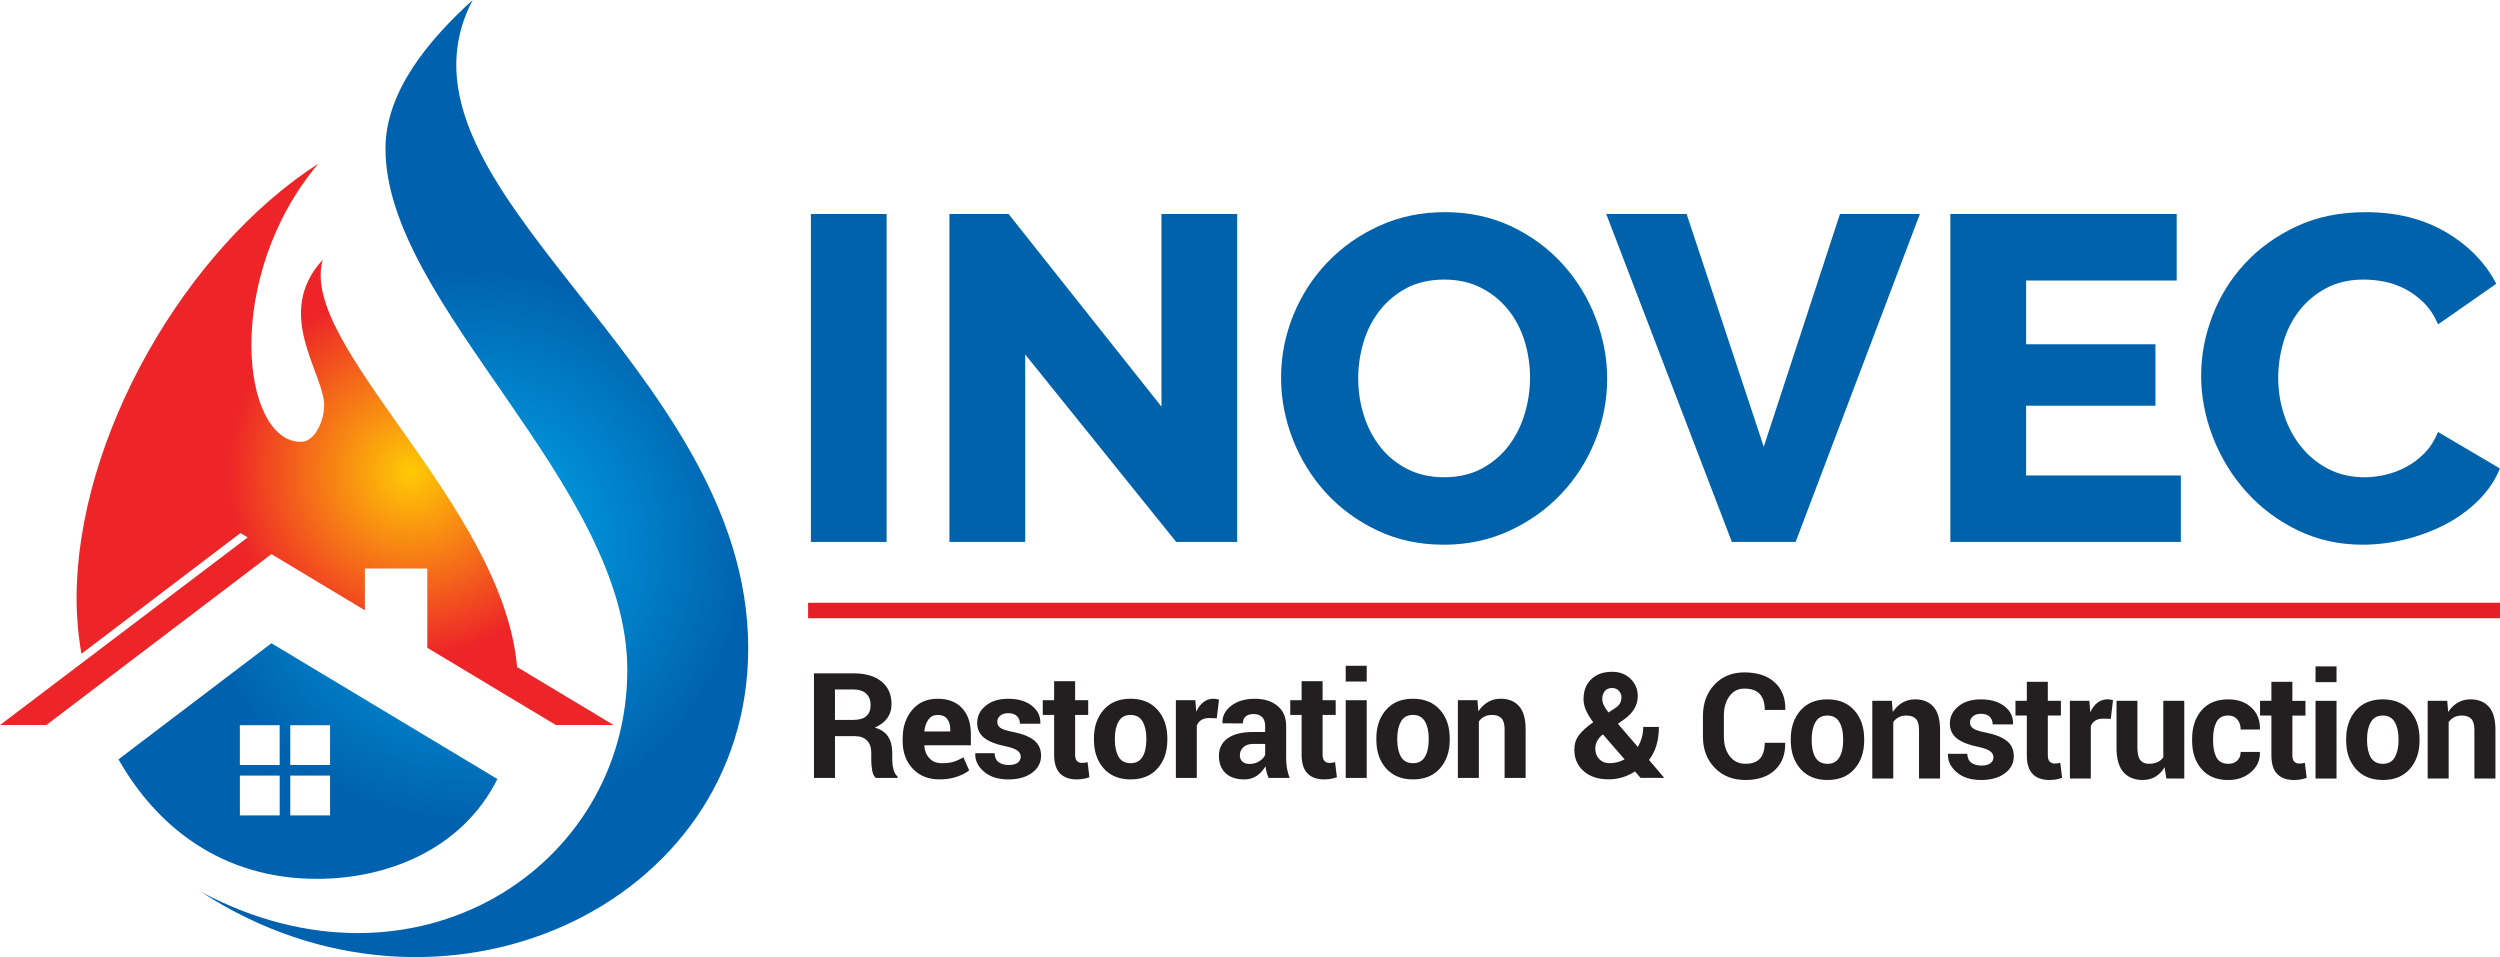
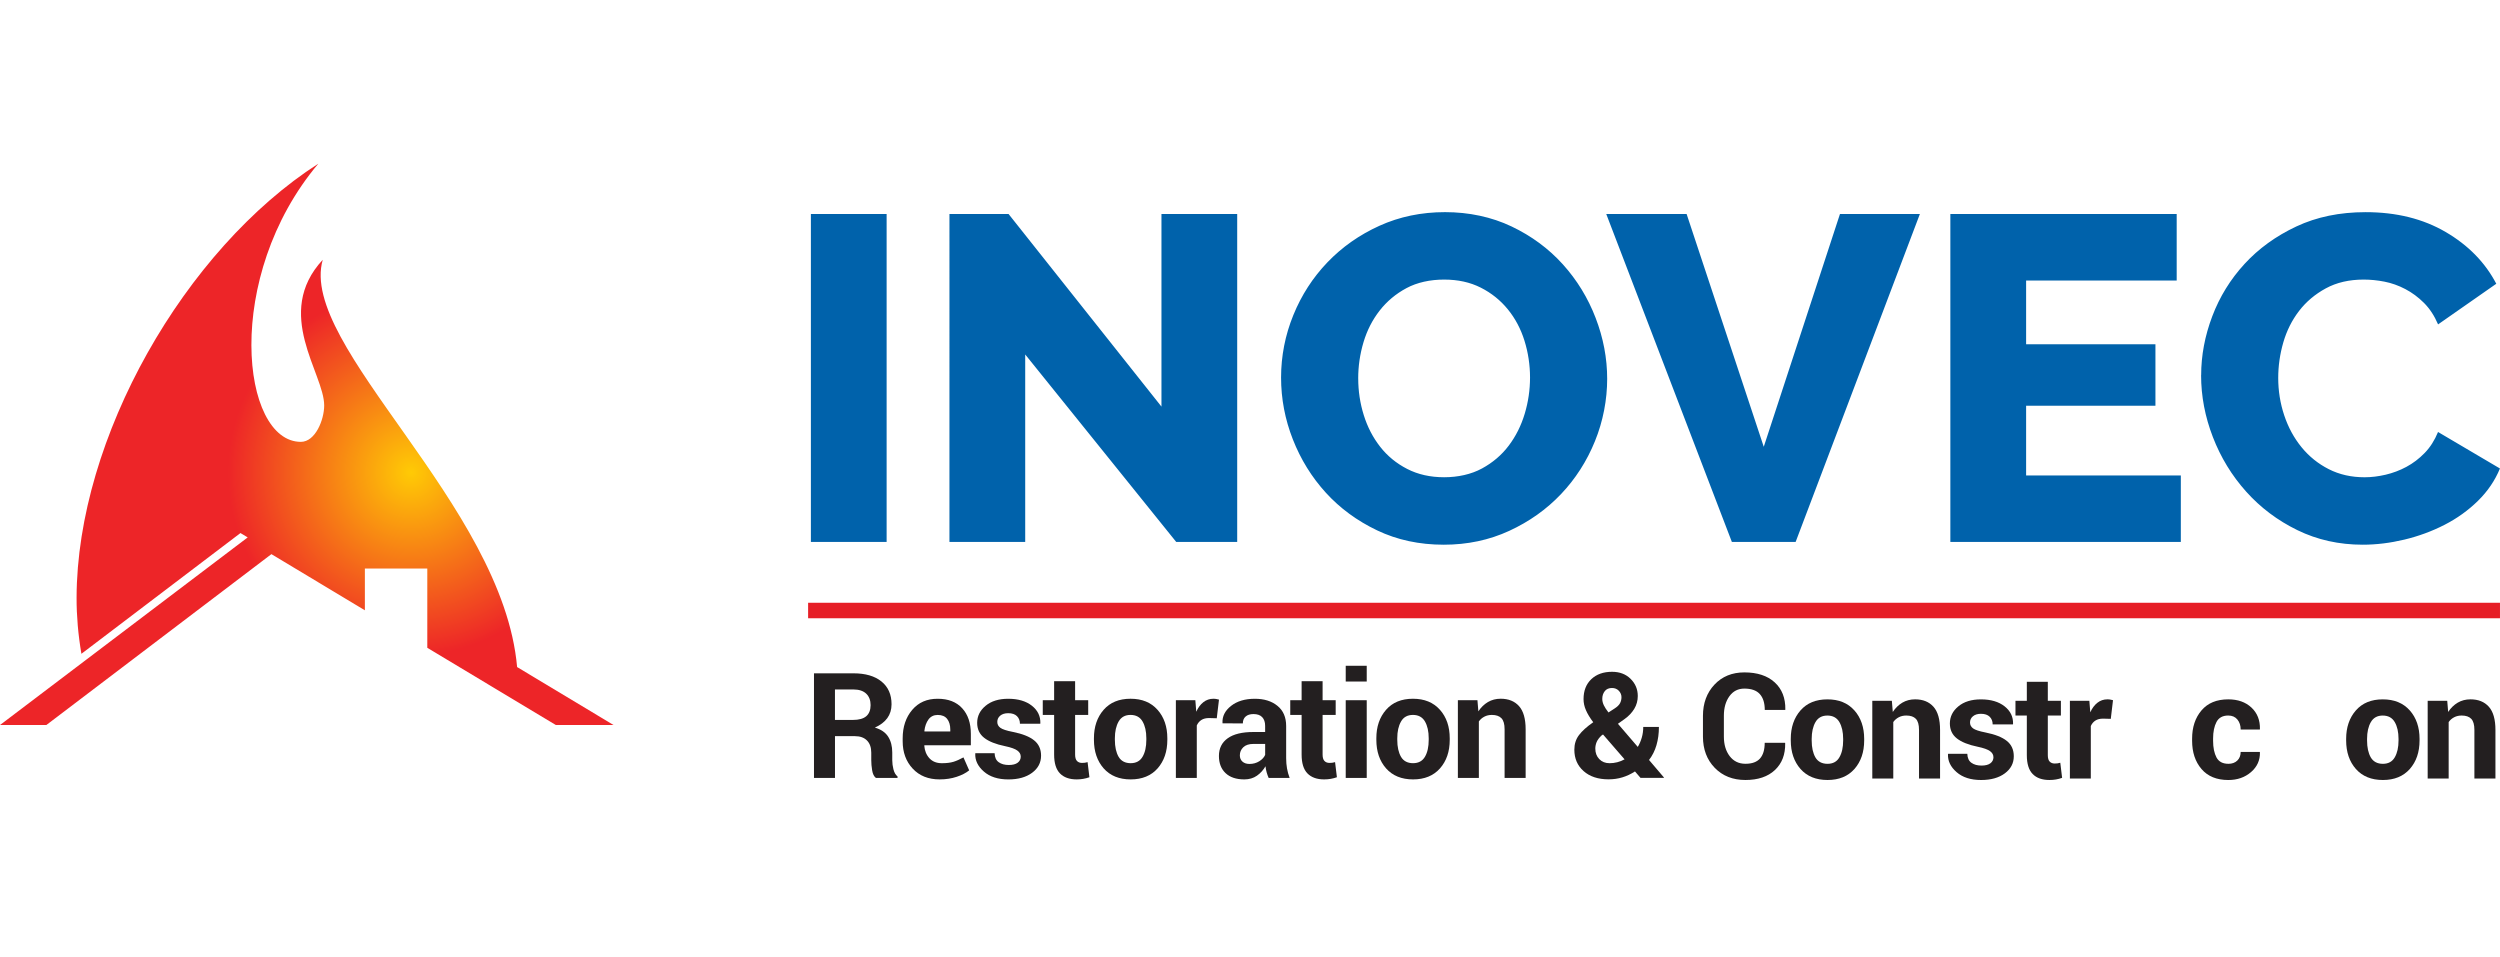
<svg xmlns="http://www.w3.org/2000/svg" id="Layer_1" viewBox="0 0 1190.27 455.67">
  <defs>
    <radialGradient id="GradientFill_1" data-name="GradientFill 1" cx="224.31" cy="259.73" fx="224.31" fy="259.73" r="131.27" gradientUnits="userSpaceOnUse">
      <stop offset="0" stop-color="#00adee" />
      <stop offset="1" stop-color="#0062af" />
    </radialGradient>
    <radialGradient id="GradientFill_2" data-name="GradientFill 2" cx="195.72" cy="224.92" fx="195.72" fy="224.92" r="87.24" gradientUnits="userSpaceOnUse">
      <stop offset="0" stop-color="#ffca05" />
      <stop offset="1" stop-color="#ed2528" />
    </radialGradient>
  </defs>
  <g>
    <g>
-       <path d="M95.77,424.66c113.87,74.24,260.46,7.16,260.46-116.07C356.23,173.24,178.34,89.17,225.05,0c-20.83,18.93-41.52,43.43-41.52,70.78,0,74.3,115.13,159.84,115.13,248.19,0,94.35-101.29,159.8-202.89,105.69h0ZM56.41,361.54l72.82-55.29,107.59,64.65c-16.77,33.53-52.43,47.53-85.92,47.53-45.08,0-76.2-24.65-94.48-56.89h0ZM114.2,345.27h18.95v18.95h-18.95v-18.95h0ZM138.2,345.27h18.95v18.95h-18.95v-18.95h0ZM157.15,369.27v18.95h-18.95v-18.95h18.95ZM133.16,388.22h-18.95v-18.95h18.95v18.95Z" style="fill: url(#GradientFill_1); fill-rule: evenodd;" />
      <path d="M151.58,77.91c-63.61,40.85-114.97,130.61-115.12,206.67-.02,8.67.75,17.67,2.3,26.7l75.72-57.49,3.45,2.07L0,345.19h22.06l107.16-81.36,44.5,26.74v-19.9h29.72v37.75l61.18,36.76h27.49l-45.91-27.59c-6.84-77.42-104.34-152.97-92.54-193.91-23.69,25.55.69,54.12.69,69.35,0,6.86-4.23,17.34-11.1,17.34-28.4,0-37.2-78.49,8.32-132.46Z" style="fill: url(#GradientFill_2); fill-rule: evenodd;" />
    </g>
    <path d="M386.07,258.02V101.89h36.06v156.14h-36.06ZM488.11,168.74v89.28h-36.07V101.89h28.15l72.79,91.7v-91.7h36.06v156.14h-29.03l-71.91-89.28h0ZM687.34,259.34c-11.58,0-22.14-2.27-31.67-6.82-9.53-4.55-17.67-10.52-24.41-17.92-6.74-7.4-11.98-15.87-15.72-25.4-3.74-9.53-5.61-19.35-5.61-29.47s1.94-20.16,5.83-29.69c3.88-9.53,9.31-17.92,16.27-25.18,6.96-7.25,15.21-13.05,24.74-17.37,9.53-4.32,19.94-6.49,31.23-6.49s22.13,2.27,31.67,6.82c9.53,4.55,17.66,10.55,24.41,18.03,6.74,7.48,11.95,15.98,15.61,25.51,3.67,9.53,5.5,19.2,5.5,29.03s-1.94,20.16-5.83,29.69c-3.88,9.53-9.27,17.92-16.16,25.18-6.89,7.26-15.1,13.08-24.63,17.48-9.53,4.4-19.94,6.6-31.23,6.6h0ZM646.66,180.17c0,6.01.88,11.84,2.64,17.48,1.76,5.64,4.36,10.66,7.81,15.06,3.44,4.4,7.73,7.92,12.86,10.55,5.13,2.64,11,3.96,17.59,3.96s12.9-1.39,18.03-4.18c5.13-2.79,9.38-6.41,12.75-10.89,3.37-4.47,5.9-9.53,7.59-15.17,1.69-5.64,2.53-11.4,2.53-17.26s-.88-11.84-2.64-17.48c-1.76-5.65-4.4-10.63-7.92-14.95-3.52-4.32-7.81-7.77-12.87-10.33-5.06-2.57-10.88-3.85-17.48-3.85s-12.86,1.35-17.92,4.07c-5.06,2.71-9.31,6.27-12.75,10.67-3.44,4.4-6.01,9.42-7.7,15.06-1.69,5.65-2.53,11.4-2.53,17.26h0ZM803.01,101.89h-38.26l59.81,156.14h30.35l59.16-156.14h-38.05l-36.28,110.83-36.73-110.83h0ZM1038.31,226.36v31.67h-109.73V101.89h107.76v31.67h-71.69v30.35h61.57v29.25h-61.57v33.2h73.67ZM1047.99,178.64c0-9.38,1.76-18.73,5.28-28.04,3.52-9.31,8.65-17.63,15.39-24.96,6.74-7.33,14.95-13.26,24.63-17.81,9.68-4.55,20.67-6.82,32.98-6.82,14.66,0,27.38,3.15,38.15,9.46,10.78,6.3,18.8,14.51,24.08,24.63l-27.71,19.35c-1.76-4.11-3.99-7.52-6.71-10.23-2.71-2.71-5.68-4.91-8.91-6.6-3.23-1.69-6.53-2.86-9.9-3.52-3.37-.66-6.67-.99-9.9-.99-6.89,0-12.9,1.39-18.03,4.18-5.13,2.79-9.39,6.38-12.76,10.78-3.37,4.4-5.86,9.38-7.48,14.95-1.61,5.57-2.42,11.21-2.42,16.93,0,6.16.95,12.09,2.86,17.81,1.91,5.72,4.66,10.78,8.25,15.18,3.59,4.4,7.92,7.88,12.97,10.44,5.06,2.57,10.74,3.85,17.04,3.85,3.22,0,6.56-.41,10-1.21,3.44-.81,6.75-2.05,9.9-3.74,3.15-1.69,6.05-3.89,8.69-6.6,2.64-2.71,4.77-6.05,6.38-10.01l29.47,17.38c-2.35,5.72-5.83,10.85-10.45,15.39-4.62,4.54-9.93,8.36-15.94,11.44-6.01,3.08-12.39,5.42-19.13,7.04-6.74,1.61-13.34,2.42-19.79,2.42-11.29,0-21.66-2.31-31.12-6.93-9.46-4.62-17.59-10.74-24.41-18.36-6.82-7.62-12.09-16.27-15.83-25.95-3.74-9.68-5.61-19.5-5.61-29.47Z" style="fill: #0062ab; fill-rule: evenodd;" />
    <g>
      <path d="M425.37,366.29c-.38-1.52-.56-2.96-.56-4.36v-3.67c0-2.98-.65-5.48-1.94-7.51-1.29-2.03-3.4-3.48-6.34-4.34,2.59-1.16,4.57-2.65,5.91-4.49,1.34-1.84,2.03-4.06,2.03-6.64,0-4.62-1.61-8.25-4.81-10.83-3.2-2.59-7.65-3.88-13.33-3.88h-18.79v49.81h10v-19.89h9.5c2.47,0,4.38.69,5.74,2.07,1.36,1.37,2.03,3.31,2.03,5.79v3.52c0,1.53.13,3.14.42,4.87.27,1.69.87,2.93,1.79,3.64h10.3v-.71c-.91-.73-1.57-1.85-1.94-3.37ZM412.44,340.99c-1.38,1.18-3.48,1.77-6.29,1.77h-8.62v-14.5h8.79c2.69,0,4.73.69,6.12,2.03,1.37,1.33,2.06,3.15,2.06,5.43s-.69,4.09-2.06,5.27Z" style="fill: #231f20; fill-rule: evenodd;" />
      <path d="M462.23,354.82v-5.43c0-5.12-1.37-9.19-4.14-12.2-2.76-3-6.64-4.5-11.63-4.5-5.08-.03-9.14,1.73-12.16,5.3-3.02,3.55-4.53,8.08-4.53,13.57v1.37c0,5.26,1.59,9.61,4.78,13.02,3.19,3.43,7.45,5.13,12.8,5.13,2.98,0,5.7-.42,8.15-1.24,2.45-.81,4.41-1.83,5.93-3.06l-2.72-6.18c-1.73.95-3.33,1.67-4.78,2.11-1.47.44-3.29.66-5.51.66-2.49,0-4.45-.78-5.9-2.34-1.45-1.57-2.27-3.58-2.46-5.99l.08-.22h22.1ZM442.08,342.5c1.08-1.41,2.53-2.11,4.38-2.11,2,0,3.51.63,4.5,1.9.98,1.26,1.48,2.96,1.48,5.07v.89h-12.24l-.11-.17c.26-2.29.93-4.14,1.99-5.56Z" style="fill: #231f20; fill-rule: evenodd;" />
      <path d="M485.97,360.16c0-1.09-.52-2.02-1.59-2.81-1.06-.79-3.02-1.51-5.91-2.11-4.38-.9-7.67-2.21-9.9-3.96-2.22-1.74-3.33-4.12-3.33-7.13,0-3.19,1.33-5.9,4.02-8.12,2.68-2.23,6.27-3.34,10.76-3.34,4.73,0,8.48,1.11,11.28,3.32,2.79,2.21,4.13,5,4.02,8.37l-.07.21h-9.65c0-1.48-.48-2.7-1.42-3.63-.94-.93-2.33-1.4-4.16-1.4-1.61,0-2.88.4-3.81,1.18-.93.78-1.39,1.77-1.39,2.96s.48,2.08,1.45,2.81c.97.72,2.94,1.38,5.91,1.95,4.55.91,7.95,2.24,10.16,4.02,2.21,1.76,3.32,4.19,3.32,7.3,0,3.33-1.43,6.05-4.27,8.15-2.85,2.11-6.61,3.16-11.29,3.16-4.93,0-8.82-1.25-11.68-3.75-2.86-2.49-4.23-5.34-4.09-8.53l.06-.21h9.15c.06,1.97.71,3.41,1.95,4.29,1.23.89,2.84,1.33,4.82,1.33,1.85,0,3.25-.36,4.22-1.09.97-.72,1.46-1.72,1.46-2.97h0Z" style="fill: #231f20; fill-rule: evenodd;" />
      <path d="M511.87,324.32v9.06h6.23v7.01h-6.23v18.84c0,1.44.29,2.46.89,3.08.6.62,1.39.92,2.39.92.53,0,.98-.02,1.35-.08.37-.06.82-.16,1.31-.29l.87,7.19c-1,.35-1.98.61-2.94.77-.96.17-2,.26-3.12.26-3.45,0-6.1-.95-7.95-2.84-1.86-1.89-2.79-4.88-2.79-8.99v-18.86h-5.41v-7.01h5.41v-9.06h10Z" style="fill: #231f20; fill-rule: evenodd;" />
      <path d="M551.11,337.95c-3.1-3.52-7.39-5.27-12.86-5.27s-9.72,1.76-12.8,5.27c-3.08,3.53-4.62,8.05-4.62,13.56v.73c0,5.56,1.56,10.09,4.64,13.6,3.09,3.48,7.38,5.24,12.85,5.24s9.73-1.76,12.82-5.24c3.08-3.51,4.64-8.04,4.64-13.6v-.73c0-5.54-1.56-10.07-4.66-13.56ZM545.78,352.21c0,3.35-.59,6.05-1.8,8.09-1.2,2.04-3.08,3.06-5.66,3.06s-4.56-1.01-5.75-3.05c-1.17-2.04-1.77-4.73-1.77-8.1v-.71c0-3.24.6-5.91,1.8-8,1.2-2.08,3.08-3.12,5.66-3.12s4.5,1.03,5.71,3.1c1.21,2.07,1.81,4.74,1.81,8.01v.71Z" style="fill: #231f20; fill-rule: evenodd;" />
      <path d="M579.3,341.97l-3.65-.1c-1.48,0-2.71.3-3.67.92-.96.62-1.68,1.48-2.18,2.6v24.99h-9.96v-37h9.27l.44,5.48c.87-1.94,2-3.46,3.38-4.54,1.38-1.09,2.97-1.64,4.77-1.64.5,0,.97.03,1.39.12.42.08.85.18,1.28.29l-1.06,8.88h0Z" style="fill: #231f20; fill-rule: evenodd;" />
      <path d="M612.75,365.83c-.26-1.52-.4-3.16-.4-4.91v-15.28c0-4.14-1.38-7.34-4.14-9.58-2.76-2.26-6.34-3.37-10.77-3.37-4.68,0-8.45,1.13-11.33,3.4-2.88,2.27-4.23,4.97-4.07,8.09l.04.2,9.65.04c0-1.4.43-2.49,1.32-3.27.87-.78,2.12-1.18,3.74-1.18,1.83,0,3.21.48,4.14,1.46.94.98,1.41,2.37,1.41,4.14v2.94h-5.59c-5.36,0-9.44.99-12.22,2.98-2.8,2-4.19,4.8-4.19,8.44,0,3.43,1.05,6.16,3.15,8.15,2.1,2,5.08,3,8.96,3,2.31,0,4.33-.6,5.99-1.77,1.68-1.18,3.04-2.68,4.07-4.48.11.98.28,1.94.55,2.88.26.94.58,1.83.95,2.66h9.99c-.58-1.51-.98-3.02-1.25-4.54ZM602.34,359.42c-.48,1.14-1.41,2.14-2.77,3.01-1.38.86-2.93,1.29-4.7,1.29-1.41,0-2.51-.38-3.35-1.13-.82-.75-1.22-1.73-1.22-2.97,0-1.51.55-2.78,1.63-3.84,1.1-1.06,2.72-1.59,4.83-1.59h5.59v5.23Z" style="fill: #231f20; fill-rule: evenodd;" />
      <path d="M629.7,324.32v9.06h6.23v7.01h-6.23v18.84c0,1.44.29,2.46.89,3.08.6.62,1.39.92,2.39.92.53,0,.98-.02,1.35-.08.37-.06.82-.16,1.31-.29l.87,7.19c-1,.35-1.99.61-2.94.77-.96.17-2,.26-3.12.26-3.45,0-6.1-.95-7.95-2.84-1.86-1.89-2.79-4.88-2.79-8.99v-18.86h-5.41v-7.01h5.41v-9.06h10Z" style="fill: #231f20; fill-rule: evenodd;" />
      <polygon points="650.71 370.38 640.71 370.38 640.71 333.38 650.71 333.38 650.71 370.38 650.71 370.38" style="fill: #231f20; fill-rule: evenodd;" />
      <polygon points="650.71 324.48 640.71 324.48 640.71 316.98 650.71 316.98 650.71 324.48 650.71 324.48" style="fill: #231f20; fill-rule: evenodd;" />
      <path d="M685.57,337.95c-3.12-3.52-7.39-5.27-12.86-5.27s-9.73,1.76-12.8,5.27c-3.09,3.53-4.62,8.05-4.62,13.56v.73c0,5.56,1.55,10.09,4.64,13.6,3.09,3.48,7.38,5.24,12.84,5.24s9.73-1.76,12.82-5.24c3.09-3.51,4.64-8.04,4.64-13.6v-.73c0-5.54-1.55-10.07-4.65-13.56ZM680.22,352.21c0,3.35-.59,6.05-1.79,8.09-1.2,2.04-3.09,3.06-5.67,3.06s-4.56-1.01-5.74-3.05-1.77-4.73-1.77-8.1v-.71c0-3.24.59-5.91,1.8-8,1.18-2.08,3.08-3.12,5.66-3.12s4.49,1.03,5.71,3.1c1.2,2.07,1.8,4.74,1.8,8.01v.71Z" style="fill: #231f20; fill-rule: evenodd;" />
      <path d="M703.42,333.38l.44,5.3c1.24-1.89,2.76-3.36,4.55-4.43,1.8-1.05,3.82-1.58,6.06-1.58,3.74,0,6.66,1.18,8.76,3.53,2.09,2.35,3.14,6.03,3.14,11.05v23.12h-10.02v-23.13c0-2.49-.5-4.25-1.51-5.29-1.01-1.04-2.52-1.57-4.55-1.57-1.32,0-2.51.27-3.55.81-1.05.54-1.93,1.3-2.64,2.28v26.91h-9.99v-37h9.3Z" style="fill: #231f20; fill-rule: evenodd;" />
      <path d="M785.1,361.85c1.59-2.06,2.78-4.41,3.55-7.06.78-2.65,1.17-5.54,1.17-8.68h-7.46c0,1.77-.23,3.45-.69,5.05-.46,1.6-1.1,3.09-1.91,4.45l-9.45-11.01,3.17-2.26c1.95-1.38,3.47-3,4.6-4.85,1.12-1.85,1.68-3.88,1.68-6.12,0-3.2-1.14-5.9-3.41-8.16-2.26-2.24-5.21-3.36-8.84-3.36-4.13,0-7.42,1.18-9.89,3.53-2.46,2.35-3.68,5.51-3.68,9.46,0,1.8.38,3.56,1.14,5.28.75,1.75,1.91,3.66,3.47,5.75-3.04,2.12-5.3,4.15-6.77,6.1-1.48,1.95-2.22,4.26-2.22,6.96,0,4.19,1.46,7.59,4.41,10.2,2.94,2.61,6.9,3.92,11.87,3.92,2.35,0,4.56-.32,6.61-.95,2.04-.62,4.05-1.56,5.98-2.81l2.63,3.05h11.09l.07-.17-7.11-8.35ZM764.05,329.04c.79-.98,1.94-1.48,3.43-1.48,1.34,0,2.42.44,3.27,1.33.83.89,1.25,1.91,1.25,3.04,0,1.03-.23,1.98-.67,2.84-.46.87-1.3,1.71-2.58,2.53l-2.94,1.91c-.98-1.25-1.72-2.39-2.22-3.43-.48-1.03-.73-2.04-.73-3.02,0-1.48.4-2.72,1.2-3.71ZM769.98,362.91c-1.22.31-2.42.46-3.64.46-2.03,0-3.66-.65-4.92-1.96-1.25-1.29-1.88-2.97-1.88-4.99,0-1.03.2-2.08.63-3.12.43-1.02,1.21-2.08,2.38-3.17l.66-.44,10.26,11.84c-1.12.62-2.28,1.07-3.48,1.38Z" style="fill: #231f20; fill-rule: evenodd;" />
      <path d="M849.87,353.67l.07.2c.1,5.36-1.54,9.61-4.9,12.76-3.36,3.15-8.03,4.73-14.02,4.73s-10.87-1.93-14.61-5.78c-3.74-3.85-5.62-8.81-5.62-14.88v-9.88c0-6.04,1.84-10.99,5.48-14.87,3.65-3.88,8.4-5.82,14.24-5.82,6.15,0,10.97,1.58,14.43,4.74,3.47,3.17,5.16,7.48,5.07,12.93l-.07.2h-9.72c0-3.28-.78-5.79-2.36-7.55-1.57-1.74-4.03-2.61-7.36-2.61-2.99,0-5.36,1.21-7.11,3.63-1.76,2.43-2.64,5.51-2.64,9.27v9.93c0,3.81.92,6.91,2.77,9.34,1.86,2.42,4.35,3.63,7.5,3.63s5.43-.84,6.93-2.51c1.49-1.68,2.24-4.17,2.24-7.48h9.68Z" style="fill: #231f20; fill-rule: evenodd;" />
      <path d="M882.88,338.23c-3.1-3.51-7.39-5.26-12.85-5.26s-9.73,1.76-12.81,5.27c-3.08,3.54-4.62,8.05-4.62,13.56v.73c0,5.55,1.56,10.09,4.64,13.59,3.09,3.49,7.38,5.24,12.85,5.24s9.73-1.75,12.82-5.24c3.08-3.49,4.64-8.04,4.64-13.59v-.73c0-5.54-1.56-10.07-4.66-13.58ZM877.54,352.5c0,3.35-.59,6.03-1.8,8.08-1.18,2.06-3.08,3.08-5.66,3.08s-4.56-1.02-5.75-3.05c-1.17-2.04-1.77-4.74-1.77-8.1v-.71c0-3.24.6-5.91,1.8-8,1.2-2.08,3.09-3.12,5.67-3.12s4.49,1.03,5.71,3.1c1.2,2.07,1.8,4.74,1.8,8.01v.71Z" style="fill: #231f20; fill-rule: evenodd;" />
      <path d="M900.73,333.67l.44,5.3c1.24-1.89,2.76-3.36,4.55-4.43,1.8-1.05,3.82-1.58,6.06-1.58,3.74,0,6.66,1.18,8.76,3.53,2.09,2.35,3.14,6.03,3.14,11.05v23.12h-10.02v-23.14c0-2.49-.5-4.25-1.51-5.29-1.01-1.04-2.52-1.56-4.55-1.56-1.32,0-2.51.27-3.55.81-1.05.54-1.93,1.3-2.64,2.28v26.91h-9.99v-37h9.3Z" style="fill: #231f20; fill-rule: evenodd;" />
      <path d="M949.08,360.45c0-1.09-.52-2.02-1.59-2.81-1.06-.79-3.02-1.51-5.91-2.11-4.38-.9-7.67-2.21-9.9-3.96-2.22-1.74-3.33-4.12-3.33-7.13,0-3.19,1.33-5.9,4.02-8.12,2.68-2.23,6.27-3.34,10.76-3.34,4.73,0,8.48,1.11,11.28,3.32,2.79,2.21,4.13,5,4.02,8.37l-.07.21h-9.64c0-1.48-.48-2.7-1.42-3.63-.95-.93-2.33-1.4-4.16-1.4-1.61,0-2.88.4-3.81,1.18-.93.78-1.39,1.77-1.39,2.95s.48,2.08,1.45,2.81c.97.72,2.94,1.38,5.91,1.95,4.55.91,7.95,2.24,10.16,4.02,2.21,1.76,3.32,4.19,3.32,7.3,0,3.33-1.43,6.05-4.27,8.15-2.85,2.11-6.61,3.16-11.29,3.16-4.93,0-8.82-1.25-11.68-3.75-2.86-2.49-4.23-5.34-4.09-8.53l.06-.21h9.14c.06,1.97.71,3.41,1.95,4.29,1.22.89,2.84,1.33,4.82,1.33,1.85,0,3.25-.36,4.22-1.09.97-.72,1.46-1.72,1.46-2.97h0Z" style="fill: #231f20; fill-rule: evenodd;" />
      <path d="M974.98,324.61v9.06h6.23v7.01h-6.23v18.84c0,1.44.29,2.46.89,3.08.6.62,1.39.92,2.39.92.52,0,.98-.02,1.35-.08.37-.06.82-.16,1.31-.29l.87,7.19c-1,.35-1.99.61-2.94.77-.96.17-2,.25-3.12.25-3.45,0-6.1-.94-7.95-2.84-1.86-1.89-2.79-4.88-2.79-8.99v-18.86h-5.41v-7.01h5.41v-9.06h10Z" style="fill: #231f20; fill-rule: evenodd;" />
      <path d="M1004.95,342.25l-3.65-.1c-1.48,0-2.71.3-3.67.92-.96.62-1.68,1.48-2.18,2.6v24.99h-9.96v-37h9.27l.44,5.48c.87-1.94,2-3.46,3.38-4.54,1.38-1.09,2.97-1.64,4.77-1.64.5,0,.97.03,1.39.12s.85.17,1.28.29l-1.06,8.88h0Z" style="fill: #231f20; fill-rule: evenodd;" />
-       <path d="M1030.54,365.33c-1.14,1.94-2.59,3.43-4.34,4.47-1.76,1.04-3.78,1.56-6.06,1.56-3.9,0-6.95-1.25-9.16-3.73-2.19-2.5-3.29-6.38-3.29-11.65v-22.32h9.95v22.42c0,2.7.46,4.62,1.37,5.8.91,1.18,2.27,1.76,4.04,1.76,1.6,0,2.97-.26,4.11-.77,1.13-.52,2.07-1.27,2.8-2.28v-26.94h9.99v37h-8.51l-.89-5.34h0Z" style="fill: #231f20; fill-rule: evenodd;" />
      <path d="M1060.92,363.66c1.79,0,3.21-.52,4.27-1.54,1.07-1.03,1.61-2.41,1.61-4.13h9.07l.1.21c.09,3.73-1.31,6.87-4.23,9.39-2.91,2.52-6.51,3.78-10.82,3.78-5.51,0-9.78-1.74-12.77-5.23-2.98-3.49-4.47-7.96-4.47-13.44v-1.02c0-5.45,1.48-9.94,4.46-13.44,2.98-3.51,7.23-5.27,12.74-5.27,4.57,0,8.25,1.3,11.04,3.9,2.79,2.6,4.15,6.03,4.05,10.26l-.07.2h-9.1c0-1.91-.52-3.49-1.57-4.77-1.04-1.26-2.49-1.89-4.35-1.89-2.64,0-4.51,1.03-5.59,3.07-1.07,2.04-1.62,4.68-1.62,7.91v1.03c0,3.29.55,5.94,1.62,7.96,1.09,2.01,2.97,3.01,5.63,3.01h0Z" style="fill: #231f20; fill-rule: evenodd;" />
-       <path d="M1091.43,324.61h-10v9.06h-5.41v7.01h5.41v18.86c0,4.11.93,7.1,2.79,8.99,1.86,1.89,4.51,2.84,7.95,2.84,1.12,0,2.16-.08,3.12-.25.96-.17,1.94-.42,2.94-.77l-.87-7.19c-.49.13-.93.23-1.31.29-.37.06-.83.08-1.35.08-1.01,0-1.8-.3-2.39-.92-.59-.62-.89-1.65-.89-3.08v-18.84h6.23v-7.01h-6.23v-9.06h0Z" style="fill: #231f20; fill-rule: evenodd;" />
-       <polygon points="1112.44 370.67 1102.44 370.67 1102.44 333.67 1112.44 333.67 1112.44 370.67 1112.44 370.67" style="fill: #231f20; fill-rule: evenodd;" />
-       <polygon points="1112.44 324.77 1102.44 324.77 1102.44 317.27 1112.44 317.27 1112.44 324.77 1112.44 324.77" style="fill: #231f20; fill-rule: evenodd;" />
-       <path d="M1147.3,338.23c-3.1-3.51-7.39-5.26-12.86-5.26s-9.72,1.76-12.8,5.27c-3.08,3.54-4.62,8.05-4.62,13.56v.73c0,5.55,1.55,10.09,4.64,13.59,3.09,3.49,7.38,5.24,12.85,5.24s9.72-1.75,12.82-5.24c3.08-3.49,4.64-8.04,4.64-13.59v-.73c0-5.54-1.56-10.07-4.66-13.58ZM1141.96,352.5c0,3.35-.6,6.03-1.8,8.08-1.2,2.06-3.08,3.08-5.66,3.08s-4.56-1.02-5.75-3.05c-1.18-2.04-1.77-4.74-1.77-8.1v-.71c0-3.24.59-5.91,1.8-8,1.2-2.08,3.08-3.12,5.66-3.12s4.5,1.03,5.71,3.1,1.81,4.74,1.81,8.01v.71Z" style="fill: #231f20; fill-rule: evenodd;" />
+       <path d="M1147.3,338.23c-3.1-3.51-7.39-5.26-12.86-5.26s-9.72,1.76-12.8,5.27c-3.08,3.54-4.62,8.05-4.62,13.56v.73c0,5.55,1.55,10.09,4.64,13.59,3.09,3.49,7.38,5.24,12.85,5.24s9.72-1.75,12.82-5.24c3.08-3.49,4.64-8.04,4.64-13.59v-.73c0-5.54-1.56-10.07-4.66-13.58ZM1141.96,352.5c0,3.35-.6,6.03-1.8,8.08-1.2,2.06-3.08,3.08-5.66,3.08s-4.56-1.02-5.75-3.05c-1.18-2.04-1.77-4.74-1.77-8.1v-.71c0-3.24.59-5.91,1.8-8,1.2-2.08,3.08-3.12,5.66-3.12s4.5,1.03,5.71,3.1,1.81,4.74,1.81,8.01v.71" style="fill: #231f20; fill-rule: evenodd;" />
      <path d="M1165.15,333.67l.44,5.3c1.24-1.89,2.76-3.36,4.55-4.43,1.8-1.05,3.82-1.58,6.06-1.58,3.74,0,6.66,1.18,8.76,3.53,2.09,2.35,3.14,6.03,3.14,11.05v23.12h-10.02v-23.14c0-2.49-.5-4.25-1.51-5.29-1.01-1.04-2.52-1.56-4.55-1.56-1.32,0-2.51.27-3.55.81-1.05.54-1.93,1.3-2.64,2.28v26.91h-9.99v-37h9.3Z" style="fill: #231f20; fill-rule: evenodd;" />
    </g>
  </g>
  <rect x="384.75" y="286.98" width="805.51" height="7.38" style="fill: #e61e26;" />
</svg>